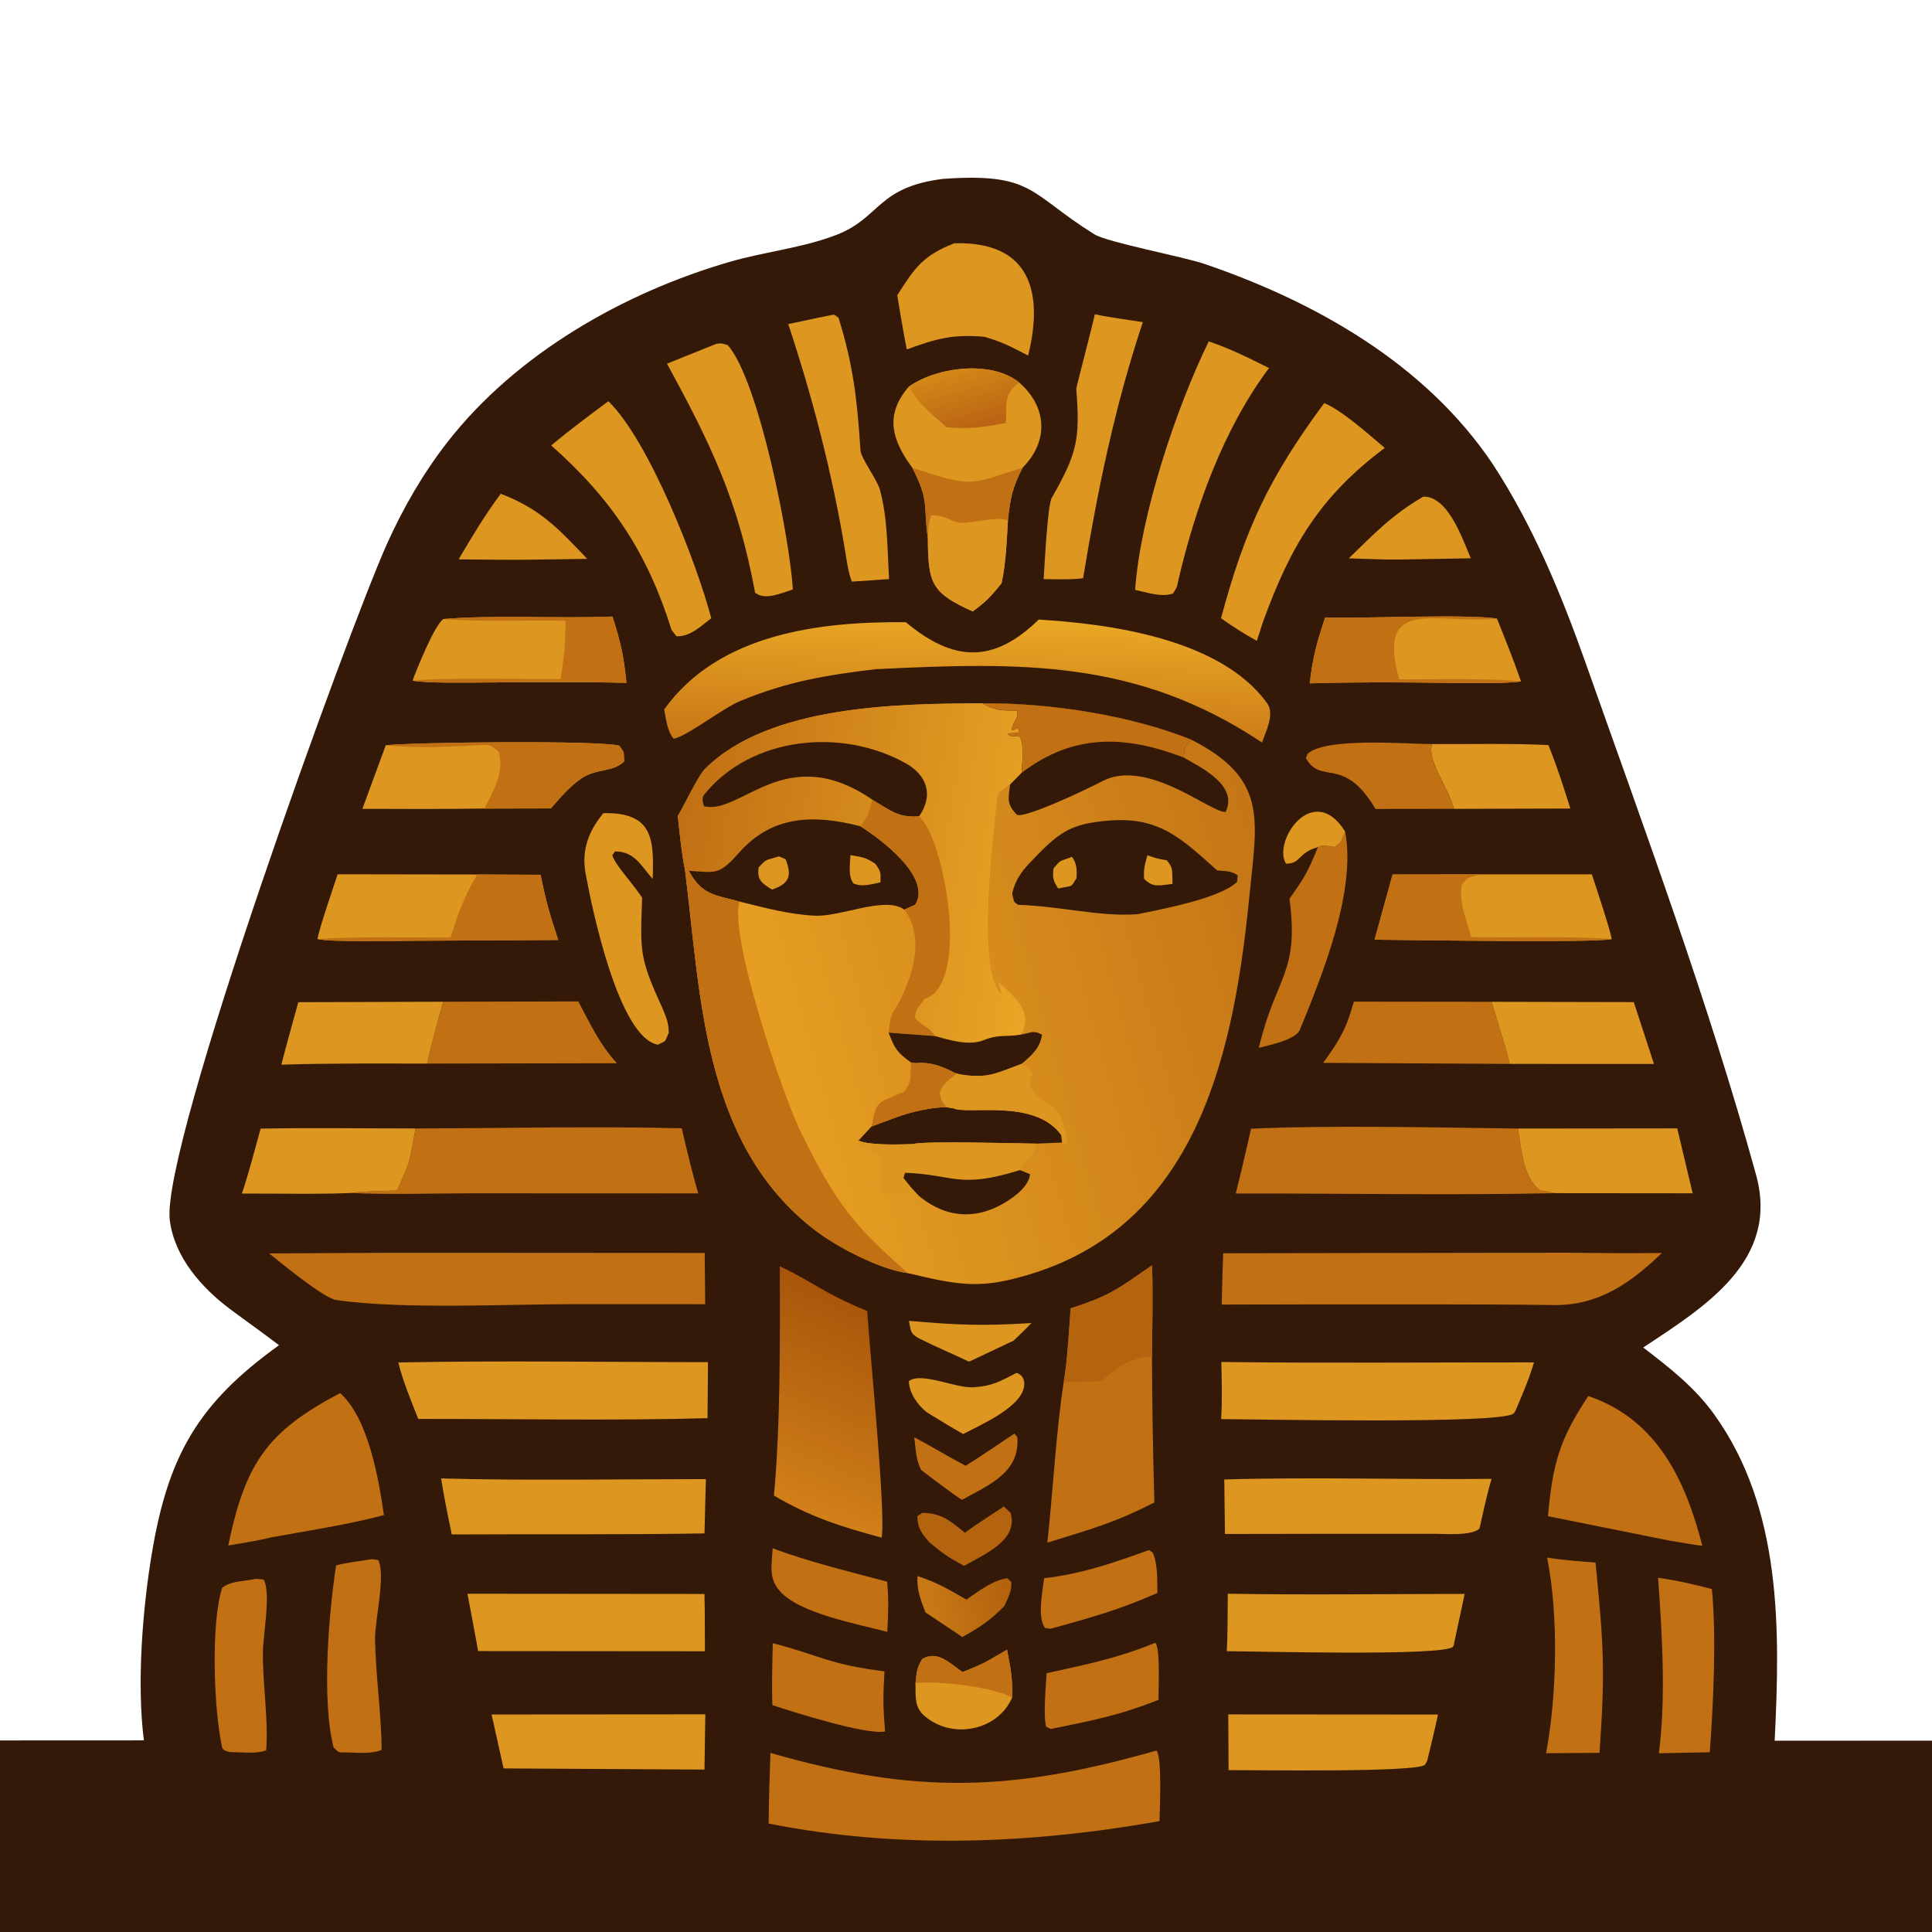
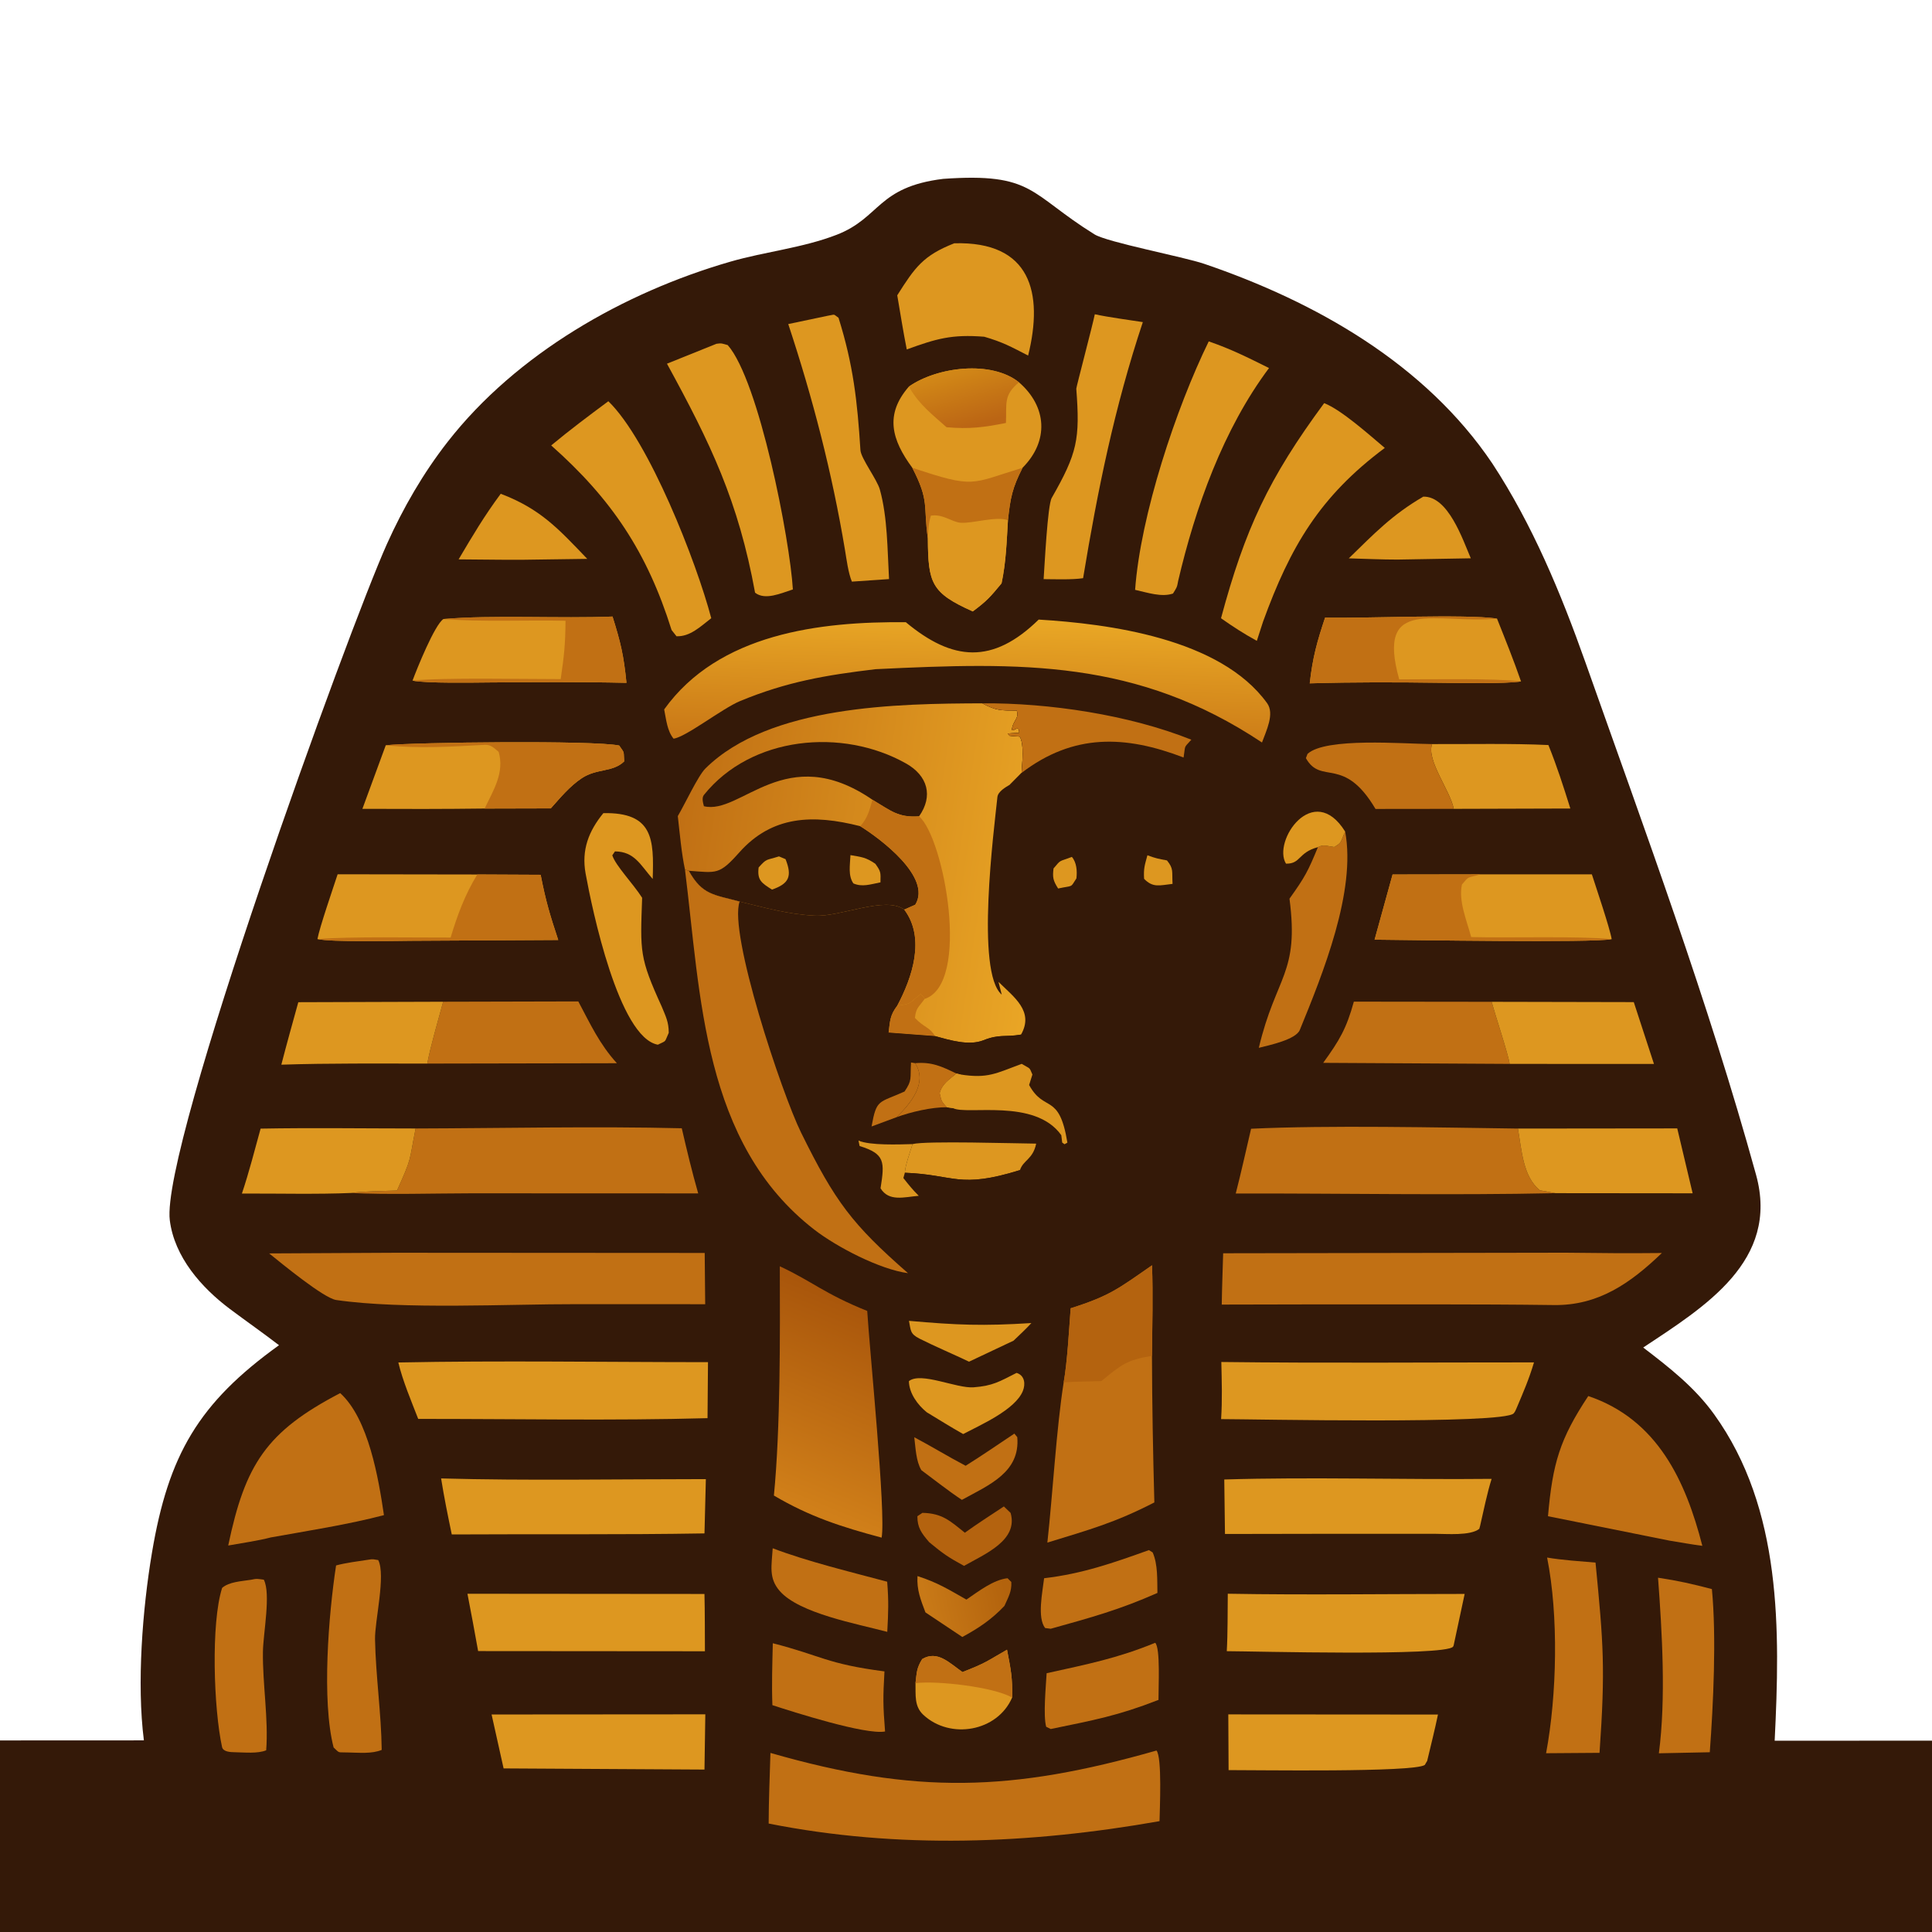
<svg xmlns="http://www.w3.org/2000/svg" width="512" height="512" viewBox="0 0 512 512" fill="none">
  <g clip-path="url(#clip0_2003_2708)">
    <path d="M249.937 47.402C274.04 45.704 272.718 51.352 290.046 62.105C293.453 64.219 313.57 68.027 319.138 69.922C348.666 79.975 377.732 96.444 395.503 122.859C406.142 139.085 413.663 157.231 420.143 175.503C436.035 220.46 452.676 265.328 465.37 311.319C471.686 334.197 451.622 346.382 435.47 357.111C442.409 362.418 449.092 367.632 454.252 374.794C472.322 399.877 471.747 432.135 470.306 461.307L590.022 461.26C606.928 461.261 627.685 460.562 644.284 462.199C656.51 464.406 667.662 470.964 676.56 479.185C704.3 504.817 692.146 549.228 694.736 583.072C696.303 603.569 692.811 624.618 677.769 639.437C669.802 647.291 656.695 655.085 645.164 657.364C611.106 660.264 575.491 657.674 541.218 658.528C530.128 658.804 523.892 658.527 523.698 671.296C523.493 684.529 523.8 697.624 523.769 710.791L523.687 802.773C523.698 818.074 525.049 841.635 521.875 855.554C515.301 884.42 486.77 906.051 457.226 905.45C439.626 905.091 420.897 905.371 402.873 905.366L264.434 905.341L120.301 905.363C97.045 905.362 73.722 905.397 50.471 905.298C44.806 905.274 35.262 904.303 30.094 902.598C11.345 896.086 -4.573 880.871 -11.303 862.153C-14.756 852.55 -14.93 842.792 -14.95 832.798C-14.967 824.607 -14.966 816.477 -14.965 808.317L-14.949 711.92C-14.933 697.464 -14.513 682.904 -14.991 668.478C-15.263 660.276 -19.851 658.332 -27.267 658.391C-60.484 658.66 -93.814 658.97 -127.027 658.43C-158.983 656.921 -183.589 632.681 -183.261 600.281C-183.086 583.092 -183.374 565.889 -183.23 548.683C-183.023 524.118 -186.062 499.097 -167.098 479.854C-160.017 473.03 -145.757 463.522 -135.648 462.353C-118.375 460.356 -96.543 461.26 -79.204 461.269L38.132 461.215C36.213 446.155 37.77 426.364 40.272 411.479C44.637 385.53 52.618 371.824 73.939 356.496C69.665 353.208 65.252 350.13 60.938 346.899C53.385 341.24 46.212 333.113 44.996 323.366C42.566 303.897 92.359 166.819 102.536 144.174C106.845 134.589 112.159 125.386 118.632 117.092C136.872 93.719 165.378 77.483 193.557 69.344C202.795 66.676 212.799 65.687 221.749 62.21C233.344 57.706 232.424 49.564 249.937 47.402Z" fill="#341908" />
-     <path d="M260.318 186.39C277.976 186.246 299.273 189.444 315.719 196.029C336.056 206.365 333.108 217.243 331.159 236.956C327.172 277.269 318.194 323.408 273.84 337.421C259.922 341.819 254.387 340.638 240.629 337.403C233.197 336.428 221.73 330.465 215.78 325.854C186.208 302.934 185.713 263.849 181.528 230.461C180.595 226.061 180.138 220.802 179.625 216.274C181.531 213.052 184.993 205.582 186.951 203.646C203.914 186.87 238.059 186.467 260.318 186.39Z" fill="url(#paint0_linear_2003_2708)" />
    <path d="M179.625 216.274C181.531 213.052 184.993 205.582 186.951 203.646C203.914 186.87 238.059 186.467 260.318 186.389C264.054 188.349 265.218 188.293 269.439 188.296C270.151 190.114 268.729 190.891 268.284 192.673C267.673 195.117 270.194 191.31 270.086 194.221L267.053 194.377L267.569 194.991L270.275 195.218C271.484 197.485 270.88 202.019 270.739 204.817L267.667 207.914C266.477 208.637 264.477 209.744 264.32 211.248C263.425 219.88 258.509 257.67 265.47 263.587L264.61 260.198C268.674 264.247 274.105 267.974 270.586 274.177C266.353 274.91 264.886 273.99 260.642 275.677C256.776 277.214 251.734 275.659 247.785 274.579L235.494 273.656C235.884 270.549 235.834 269.075 237.776 266.534C241.735 259.088 245.323 248.614 239.642 241.055C234.566 237.346 222.834 243.036 215.872 242.659C208.756 242.275 202.859 240.587 196.013 238.926C189.24 237.083 186.1 237.232 182.53 230.761L181.528 230.461C180.595 226.061 180.138 220.802 179.625 216.274Z" fill="url(#paint1_linear_2003_2708)" />
    <path d="M182.53 230.761C189.962 231.303 190.581 231.904 195.924 225.898C204.62 216.123 215.441 215.751 227.972 218.947C233.224 222.213 247.036 232.472 242.557 239.759L239.642 241.055C234.566 237.346 222.834 243.036 215.871 242.659C208.756 242.275 202.858 240.587 196.013 238.926C189.24 237.082 186.1 237.232 182.53 230.761Z" fill="#341908" />
    <path d="M225.381 226.617C228.329 227.13 229.427 227.166 231.969 228.907C233.466 230.998 233.39 231.147 233.331 233.835C230.683 234.349 228.508 235.142 226.155 234.114C224.722 232.046 225.261 229.325 225.381 226.617Z" fill="#DD9720" />
    <path d="M206.437 226.953L208.178 227.685C210.013 232.309 209.048 234.194 204.587 235.754C201.792 233.976 200.632 233.243 201.045 229.89C203.298 227.399 202.871 228.082 206.437 226.953Z" fill="#DD9720" />
    <path d="M231.218 211.947C208.23 196.156 196.382 216.101 186.543 213.653C186.335 212.817 185.902 211.466 186.551 210.658C199.109 195.031 223.225 192.826 240.099 202.322C245.837 205.55 247.378 210.934 243.558 216.334C238.008 216.729 236.104 214.85 231.218 211.947Z" fill="#341908" />
    <path d="M231.218 211.946C236.104 214.849 238.008 216.728 243.558 216.334C250.218 222.063 257.32 260.719 245.056 264.717C244.793 264.21 244.409 263.866 244.01 263.418C240.588 266.116 241.738 265.942 237.776 266.534C241.735 259.088 245.323 248.614 239.641 241.055L242.557 239.759C247.036 232.473 233.224 222.213 227.972 218.948C230.004 216.722 230.353 214.789 231.218 211.946Z" fill="#C17014" />
    <path d="M237.776 266.534C241.738 265.942 240.588 266.116 244.01 263.418C244.409 263.866 244.793 264.211 245.057 264.717C243.336 267.066 242.782 267.074 242.457 269.752C244.962 272.405 246.365 272.133 247.785 274.58L235.495 273.656C235.884 270.549 235.835 269.076 237.776 266.534Z" fill="#C17014" />
    <path d="M181.527 230.461L182.53 230.761C186.1 237.232 189.24 237.083 196.013 238.926C193.014 247.236 207.172 289.768 212.297 300.161C221.354 318.526 225.839 324.451 240.629 337.403C233.196 336.428 221.73 330.465 215.78 325.854C186.208 302.934 185.713 263.849 181.527 230.461Z" fill="#C17014" />
    <path d="M260.318 186.39C277.976 186.246 299.273 189.444 315.718 196.029C313.601 198.401 314.217 197.247 313.663 200.745C318.73 203.593 328.119 208.277 324.812 215.159C321.09 215.618 304.041 200.69 292.004 207.078C288.23 209.082 272.185 216.702 269.554 215.967C266.756 213.16 267.218 211.72 267.666 207.914L270.738 204.817C270.88 202.019 271.484 197.485 270.274 195.218L267.569 194.991L267.053 194.377L270.086 194.221C270.193 191.31 267.672 195.117 268.284 192.673C268.729 190.891 270.15 190.114 269.439 188.296C265.218 188.293 264.054 188.349 260.318 186.39Z" fill="#341908" />
    <path d="M260.318 186.39C277.976 186.246 299.273 189.444 315.718 196.029C313.601 198.401 314.217 197.247 313.663 200.745C298.204 194.828 284.476 194.325 270.738 204.817C270.88 202.019 271.484 197.485 270.274 195.218L267.569 194.991L267.053 194.377L270.086 194.221C270.193 191.31 267.672 195.117 268.284 192.673C268.729 190.891 270.15 190.114 269.439 188.296C265.218 188.293 264.054 188.349 260.318 186.39Z" fill="#C17014" />
    <path d="M237.616 296.063C241.395 294.676 246.932 293.38 250.936 293.436L252.526 293.651C256.204 295.614 274.24 290.93 281.255 300.839L281.494 302.795L274.599 303.074C269.377 303.035 245.265 302.283 241.837 303.196C238.28 303.291 230.536 303.603 227.511 302.266L230.972 298.529L237.616 296.063Z" fill="#341908" />
    <path d="M270.586 274.177C273.573 273.606 273.861 272.999 276.134 274.187C275.691 277.692 273.414 279.651 270.757 281.931C263.922 284.457 261.786 285.891 254.493 284.745L253.469 284.5C249.453 282.572 246.943 281.379 242.505 281.748L241.43 281.571C237.632 278.828 237.078 277.795 235.495 273.656L247.785 274.579C251.734 275.659 256.776 277.214 260.642 275.677C264.886 273.99 266.353 274.91 270.586 274.177Z" fill="#341908" />
    <path d="M254.493 284.745C261.786 285.891 263.922 284.457 270.757 281.931C273.091 283.351 272.718 282.655 273.599 284.765L272.727 287.535C276.805 294.996 280.679 289.368 282.87 302.808L282.105 303.236L281.494 302.795L281.255 300.839C274.24 290.931 256.205 295.615 252.527 293.652L250.936 293.437C249.463 291.79 249.546 291.876 249.049 289.699C249.666 287.261 251.461 286.212 253.469 284.5L254.493 284.745Z" fill="#DD9720" />
    <path d="M253.469 284.5L254.493 284.745C256.829 286.437 256.127 285.51 257.105 288.279C256.303 291.623 255.563 292.078 252.527 293.651L250.936 293.436C249.463 291.79 249.546 291.876 249.049 289.699C249.666 287.261 251.461 286.212 253.469 284.5Z" fill="#DD9720" />
    <path d="M241.837 303.196C245.265 302.283 269.377 303.035 274.599 303.074C273.721 307.273 271.212 307.371 270.297 310.092C254.024 315.143 253.029 311.284 239.794 310.793C239.842 309.032 241.251 305.065 241.837 303.196Z" fill="#DD9720" />
    <path d="M270.297 310.092L272.96 311.158C272.815 313.273 270.892 315.376 269.256 316.659C260.765 323.316 251.667 323.651 243.481 316.899C241.806 315.237 240.864 314.052 239.403 312.193L239.794 310.793C253.029 311.284 254.025 315.143 270.297 310.092Z" fill="#341908" />
    <path d="M243.48 316.899C239.621 317.226 235.583 318.535 233.352 314.916C234.471 307.88 234.547 305.786 227.808 303.708L227.511 302.266C230.536 303.603 238.28 303.291 241.837 303.196C241.251 305.065 239.842 309.032 239.794 310.793L239.403 312.193C240.864 314.052 241.806 315.237 243.48 316.899Z" fill="#DD9720" />
    <path d="M242.505 281.748C246.943 281.379 249.452 282.572 253.469 284.5C251.46 286.212 249.666 287.261 249.049 289.699C249.546 291.876 249.463 291.79 250.936 293.436C246.932 293.38 241.396 294.676 237.616 296.063C241.303 292.447 245.927 286.966 242.505 281.748Z" fill="#C17014" />
    <path d="M241.43 281.571L242.505 281.748C245.927 286.965 241.304 292.447 237.616 296.063L230.973 298.528C232.304 291.123 232.847 292.365 239.707 289.266C241.819 286.176 241.154 285.907 241.43 281.571Z" fill="#C17014" />
    <path d="M294.166 217.437C307.528 216.422 313.528 222.649 322.459 230.582C322.853 230.933 326.181 230.418 328.014 232.042L327.831 233.686C323.537 238.019 307.905 240.95 301.514 242.267C291.529 243.03 280.962 240.122 269.814 239.791C268.42 238.866 268.85 239.054 268.25 236.949C268.754 233.865 270.599 231.07 272.73 228.835C280.605 220.579 283.307 218.289 294.166 217.437Z" fill="#341908" />
    <path d="M304.077 226.656C306.255 227.459 306.956 227.597 309.255 228.019C311.091 230.27 310.542 230.882 310.739 234.238C307.355 234.613 305.557 235.346 303.196 232.892C303.044 230.115 303.342 229.365 304.077 226.656Z" fill="#DD9720" />
    <path d="M284.058 227.086C285.344 228.595 285.482 230.89 285.26 232.788C283.552 235.407 284.55 234.565 280.416 235.463C279.054 233.324 278.915 232.516 279.195 230.153C281.314 227.648 280.457 228.482 284.058 227.086Z" fill="#DD9720" />
    <path d="M275.262 164.195C293.558 165.301 323.372 169.105 335.799 186.351C337.821 189.159 335.589 193.61 334.44 196.769C301.33 174.719 270.715 175.462 232.008 177.344C218.837 178.923 208.554 180.653 196.138 185.787C191.417 187.739 181.764 195.35 178.497 195.753C176.796 193.645 176.566 190.773 176.012 188.004C190.43 167.881 217.32 164.663 240.06 164.898C252.457 175.221 263.068 176.131 275.262 164.195Z" fill="url(#paint2_linear_2003_2708)" />
    <path d="M306.484 463.907C308.002 465.731 307.34 479.502 307.287 482.625C272.945 488.694 238.062 490.079 203.702 483.26C203.712 477.17 204.002 470.665 204.175 464.542C242.546 475.588 268.115 474.868 306.484 463.907Z" fill="#C17014" />
    <path d="M240.851 102.462C248.362 97.189 262.711 95.443 270.035 101.311C277.473 107.745 278.046 116.863 270.988 123.963C268.273 129.288 267.763 131.872 267.115 137.865C266.772 143.587 266.611 148.966 265.423 154.587C262.387 158.25 261.566 159.219 257.794 162.035C246.767 157.098 245.973 154.56 245.89 142.713C244.649 133.866 246.365 132.86 241.764 123.961C236.33 116.602 234.384 109.889 240.851 102.462Z" fill="#DD9720" />
    <path d="M245.89 142.713C246.022 140.329 245.996 138.999 246.691 136.653C249.871 136.141 252.256 138.356 254.559 138.533C257.776 138.777 263.958 136.714 267.114 137.865C266.771 143.587 266.611 148.966 265.423 154.587C262.387 158.25 261.565 159.218 257.794 162.034C246.767 157.098 245.973 154.559 245.89 142.713Z" fill="#DD9720" />
    <path d="M240.851 102.462C248.362 97.189 262.711 95.443 270.035 101.311C265.905 104.775 266.801 106.81 266.586 112.09C260.6 113.277 256.992 113.734 250.849 113.222C247.148 109.929 243.779 107.337 241.228 103.077L240.851 102.462Z" fill="url(#paint3_linear_2003_2708)" />
    <path d="M241.764 123.961C258.427 129.52 257.069 128.21 270.988 123.963C268.273 129.288 267.763 131.871 267.115 137.865C263.959 136.714 257.776 138.777 254.559 138.532C252.256 138.356 249.871 136.14 246.691 136.652C245.997 138.998 246.022 140.329 245.89 142.712C244.649 133.865 246.365 132.859 241.764 123.961Z" fill="#C17014" />
    <path d="M206.658 335.582C215.276 339.588 218.376 342.81 229.824 347.417C230.42 357.378 234.831 401.132 233.637 407.488C223.038 404.655 214.638 401.97 205.092 396.331C206.831 378.561 206.723 353.678 206.658 335.582Z" fill="url(#paint4_linear_2003_2708)" />
    <path d="M283.735 346.706C294.173 343.408 296.461 341.444 305.301 335.314C305.583 343.114 305.362 351.462 305.284 359.309C305.321 372.368 305.562 385.107 305.917 398.162C295.471 403.528 288.905 405.32 277.564 408.802C278.987 395.827 279.956 378.563 281.887 366.332C282.869 360.823 283.292 352.521 283.735 346.706Z" fill="#C17014" />
    <path d="M283.735 346.706C294.173 343.408 296.462 341.444 305.301 335.314C305.583 343.114 305.362 351.462 305.284 359.309C298.535 360.426 297.213 361.639 291.86 366.008C288.602 366.098 285.121 366.136 281.887 366.332C282.869 360.823 283.292 352.521 283.735 346.706Z" fill="#B4630F" />
    <path d="M414.865 331.98C423.432 332.089 431.844 332.158 440.411 332.062C432.052 340.092 423.584 346.009 411.787 345.852C390.975 345.578 370.085 345.709 349.265 345.673L323.776 345.727C323.841 341.23 324.022 336.636 324.149 332.129L414.865 331.98Z" fill="#C17014" />
    <path d="M104.741 331.996L186.753 332.046L186.883 345.629L152.895 345.616C134.827 345.575 106.755 347.091 89.108 344.516C85.791 344.032 74.586 334.791 71.332 332.168L104.741 331.996Z" fill="#C17014" />
    <path d="M110.138 299.059C132.921 298.996 158.053 298.446 180.676 299.003C182.054 304.963 183.351 310.373 185.029 316.262L124.924 316.239C115.412 316.245 102.378 316.642 93.097 316.147C96.33 315.669 101.788 315.63 105.212 315.503C109.211 306.584 108.344 308.196 110.138 299.059Z" fill="#C17014" />
    <path d="M331.551 299.13C352.156 298.156 381.228 298.806 402.264 299.083C403.282 304.872 403.586 311.757 408.065 315.436L412.237 316.202C384.815 316.8 355.088 316.228 327.487 316.288C328.924 310.702 330.229 304.768 331.551 299.13Z" fill="#C17014" />
    <path d="M323.665 360.942C351.113 361.278 379.044 361.036 406.528 361.049C405.173 365.561 403.703 368.949 401.875 373.25C401.643 373.771 401.541 374.078 401.152 374.543C398.664 377.514 331.88 376.081 323.603 376.08C323.942 370.918 323.778 366.096 323.665 360.942Z" fill="#DD9720" />
    <path d="M105.562 361.071C132.367 360.529 160.7 360.985 187.625 360.985L187.502 375.827C162.85 376.521 135.672 376.004 110.83 376.027C108.995 371.302 106.718 365.942 105.562 361.071Z" fill="#DD9720" />
    <path d="M89.476 231.691L126.484 231.747L143.281 231.828C144.621 238.734 145.715 242.409 147.936 249.104L108.77 249.319C104.163 249.364 87.77 249.691 84.128 248.861C84.674 245.789 88.328 235.222 89.476 231.691Z" fill="#DD9720" />
    <path d="M126.484 231.747L143.281 231.828C144.621 238.734 145.715 242.409 147.936 249.104L108.77 249.319C104.163 249.364 87.77 249.691 84.128 248.862C93.196 248.131 109.871 248.501 119.417 248.46C121.215 242.502 123.227 237.062 126.484 231.747Z" fill="#C17014" />
    <path d="M90.156 369.189C97.696 376.031 100.321 391.856 101.749 401.523C92.518 403.976 81.27 405.724 71.738 407.439C68.788 408.244 63.655 409.011 60.48 409.578C64.979 388.095 70.559 379.4 90.156 369.189Z" fill="#C17014" />
    <path d="M369.049 231.751L392.315 231.714L421.859 231.708C422.945 235.094 426.649 245.998 427.11 248.878C422.606 249.9 372.767 249.091 364.281 249.022L369.049 231.751Z" fill="#DD9720" />
    <path d="M369.049 231.751L392.315 231.714C388.611 232.806 389.461 232.02 387.433 234.403C386.484 238.775 388.651 243.785 389.878 248.327C400.109 248.61 417.986 248.006 427.11 248.878C422.606 249.9 372.767 249.091 364.281 249.022L369.049 231.751Z" fill="#C17014" />
    <path d="M324.445 392.079C347.043 391.385 372.27 392.158 395.295 391.913C394.112 395.652 393.139 400.473 392.241 404.368L392.027 405.157C389.671 407.044 383.393 406.476 380.193 406.472C361.671 406.45 343.151 406.481 324.63 406.52L324.445 392.079Z" fill="#DD9720" />
    <path d="M116.898 391.799C139.456 392.424 164.319 391.982 187.06 391.981L186.696 406.37C164.59 406.742 141.894 406.514 119.724 406.644C118.676 401.61 117.706 396.892 116.898 391.799Z" fill="#DD9720" />
    <path d="M102.231 197.5C110.056 196.694 157.442 196.15 164.092 197.576C165.64 199.794 165.197 198.875 165.416 201.777C162.411 204.711 158.119 203.597 154.164 206.238C151.001 208.349 148.471 211.413 145.963 214.232L128.426 214.275C117.582 214.412 106.88 214.404 96.041 214.351L102.231 197.5Z" fill="#DD9720" />
    <path d="M102.231 197.5C110.055 196.694 157.442 196.15 164.092 197.576C165.64 199.794 165.197 198.875 165.416 201.777C162.41 204.711 158.119 203.597 154.164 206.238C151.001 208.349 148.471 211.413 145.963 214.232L128.426 214.275C130.856 209.244 133.714 204.735 132.151 199.251C131.018 198.312 130.099 197.307 128.516 197.39C119.435 197.862 111.382 198.449 102.231 197.5Z" fill="#C17014" />
    <path d="M420.907 369.966C439.279 376.174 446.749 392.542 451.14 409.665C448.329 409.301 445.24 408.737 442.417 408.278L410.233 401.813C411.464 387.773 413.363 381.367 420.907 369.966Z" fill="#C17014" />
    <path d="M325.376 422.355C345.861 422.715 367.577 422.403 388.15 422.408L385.228 436.065C385.173 436.177 385.145 436.308 385.062 436.401C382.778 438.965 332.387 437.598 325.108 437.58C325.381 432.789 325.315 427.212 325.376 422.355Z" fill="#DD9720" />
    <path d="M189.862 91.108C191.266 90.873 191.452 91.072 192.858 91.454C201.166 100.921 209.331 142.965 210.122 156.204C206.967 157.213 202.787 159.17 200.102 157.073C195.667 132.768 188.354 117.612 176.753 96.382L189.862 91.108Z" fill="#DD9720" />
    <path d="M320.328 90.471C326.403 92.57 330.576 94.701 336.303 97.535C324.183 113.746 316.79 134.43 312.217 153.986C311.946 155.719 311.744 155.832 310.853 157.299C307.805 158.322 304.142 157.06 300.815 156.314C302.237 136.538 311.671 108.159 320.328 90.471Z" fill="#DD9720" />
    <path d="M123.879 422.363L186.69 422.417C186.817 427.403 186.778 432.595 186.813 437.601L126.708 437.554C125.815 432.472 124.848 427.43 123.879 422.363Z" fill="#DD9720" />
    <path d="M350.917 106.835C355.479 108.591 363.034 115.388 366.984 118.707C349.745 131.557 341.954 144.854 334.731 164.719L333.073 169.831C329.367 167.778 327.064 166.278 323.581 163.842C329.943 140.211 336.192 126.791 350.917 106.835Z" fill="#DD9720" />
    <path d="M161.218 106.333C171.981 116.751 184.585 148.993 188.489 163.828C185.573 166.091 182.878 168.742 179.281 168.616L177.974 166.96C171.53 146.385 162.087 132.223 146.07 118.044C151.127 113.848 155.943 110.248 161.218 106.333Z" fill="#DD9720" />
    <path d="M117.5 164.055C130.271 162.914 148.682 163.962 162.325 163.392C164.486 170.256 165.293 173.683 166.02 180.956C153.824 180.683 141.924 180.768 129.746 180.859C125.783 180.887 112.823 181.136 109.326 180.367C110.537 177.104 115.188 165.582 117.5 164.055Z" fill="#DD9720" />
    <path d="M117.5 164.055C130.271 162.914 148.682 163.962 162.325 163.392C164.486 170.256 165.293 173.683 166.02 180.956C153.824 180.683 141.924 180.768 129.746 180.859C125.783 180.887 112.823 181.136 109.326 180.367C117.56 179.505 139.504 179.988 148.587 179.966C149.5 173.727 149.817 170.881 149.869 164.508C139.355 164.275 127.887 164.864 117.5 164.055Z" fill="#C17014" />
    <path d="M351.163 163.679C361.641 163.929 388.051 162.689 396.717 163.921C398.94 169.5 401.12 174.906 403.089 180.587C398.905 181.258 386.65 181.014 382.05 180.953C370.185 180.798 358.972 180.74 347.098 181.097C347.863 174.249 349.04 170.032 351.163 163.679Z" fill="#DD9720" />
    <path d="M351.163 163.679C361.641 163.929 388.051 162.689 396.717 163.921C380.724 165.541 364.511 157.65 370.809 180.038C378.468 180.05 396.489 179.708 403.089 180.587C398.905 181.258 386.65 181.014 382.05 180.953C370.185 180.798 358.972 180.74 347.098 181.097C347.863 174.249 349.04 170.032 351.163 163.679Z" fill="#C17014" />
    <path d="M219.358 83.679C221.517 83.353 220.617 83.089 222.214 84.206C226.145 96.744 227.204 106.332 228.024 119.293C228.164 121.484 232.431 127.062 233.176 129.75C235.214 137.095 235.171 145.775 235.602 153.46L225.759 154.138C224.782 151.788 224.347 148.236 223.918 145.672C220.501 125.254 215.403 105.534 208.894 85.879L219.358 83.679Z" fill="#DD9720" />
    <path d="M252.89 64.473C273.109 63.898 276.604 77.507 272.466 94.23C267.877 91.854 265.738 90.665 260.838 89.237C252.189 88.559 248.187 89.746 240.301 92.605C239.363 87.902 238.591 82.999 237.78 78.259C242.512 70.769 244.686 67.712 252.89 64.473Z" fill="#DD9720" />
    <path d="M130.276 454.357L186.916 454.315L186.694 468.953L133.459 468.648L130.276 454.357Z" fill="#DD9720" />
    <path d="M290.134 83.283C293.927 84.104 298.944 84.745 302.862 85.362C295.343 107.95 290.893 129.883 287.032 153.224C284.174 153.668 279.6 153.497 276.572 153.476C276.837 149.747 277.615 133.886 278.717 131.956C285.502 120.07 286.248 116.423 285.227 103.007C285.2 102.668 289.614 85.94 290.134 83.283Z" fill="#DD9720" />
    <path d="M325.51 454.333L381.078 454.371C380.235 458.426 379.179 462.604 378.219 466.647L377.584 467.731C374.641 469.756 332.721 469.063 325.588 469.097L325.51 454.333Z" fill="#DD9720" />
    <path d="M402.264 299.083L444.486 299.038L448.567 316.237L412.237 316.202L408.065 315.436C403.586 311.757 403.282 304.873 402.264 299.083Z" fill="#DD9720" />
    <path d="M69.063 299.096C82.538 298.849 96.617 299.055 110.138 299.059C108.344 308.196 109.211 306.584 105.212 315.503C101.788 315.63 96.33 315.669 93.097 316.147C84.26 316.537 73.131 316.264 64.108 316.306C65.965 310.794 67.509 304.733 69.063 299.096Z" fill="#DD9720" />
    <path d="M117.438 265.471L153.256 265.386C156.471 271.42 158.854 276.672 163.48 281.766L113.227 281.861C114.108 277.178 116.157 270.299 117.438 265.471Z" fill="#C17014" />
    <path d="M159.895 215.489C173.136 215.233 173.307 222.462 172.973 232.943C169.674 229.163 168.169 225.694 162.972 225.629L162.264 226.669C163.143 229.431 167.769 234.143 170.173 237.924C169.665 252.291 169.448 253.768 175.363 266.754C176.439 269.381 177.221 270.815 177.225 273.706C175.986 276.427 176.787 275.636 174.336 276.856C163.991 274.983 156.897 240.879 155.194 231.511C154.053 225.229 156.013 220.242 159.895 215.489Z" fill="#DD9720" />
    <path d="M358.786 265.446L395.293 265.49C396.212 268.856 399.687 279.348 400.082 281.944L350.659 281.666C355.013 275.656 356.822 272.564 358.786 265.446Z" fill="#C17014" />
    <path d="M409.999 412.769C414.073 413.458 418.678 413.747 422.831 414.103C424.936 435.76 425.456 442.125 423.892 464.521L409.73 464.623C412.612 449.195 413.07 428.134 409.999 412.769Z" fill="#C17014" />
    <path d="M97.691 413.331C98.952 413.111 98.906 413.248 100.233 413.432C102.288 417.445 99.297 429.66 99.386 434.405C99.568 444.085 101.041 454.061 101.157 463.74C98.568 464.835 95.159 464.466 92.224 464.425C89.335 464.294 90.182 464.758 88.413 463.099C85.203 450.714 87.092 427.731 89.064 414.86C91.665 414.147 94.976 413.749 97.691 413.331Z" fill="#C17014" />
    <path d="M79.054 265.594L117.439 265.471C116.157 270.299 114.108 277.178 113.227 281.861C100.412 281.869 87.347 281.736 74.558 282.151C75.98 276.619 77.534 271.101 79.054 265.594Z" fill="#DD9720" />
    <path d="M395.293 265.49L432.968 265.569L438.32 281.96L400.082 281.944C399.687 279.348 396.213 268.856 395.293 265.49Z" fill="#DD9720" />
    <path d="M439.395 418.107C444.93 418.948 448.347 419.736 453.67 421.123C454.902 433.927 454.043 451.66 453.109 464.361L439.616 464.641C441.523 450.171 440.477 432.615 439.395 418.107Z" fill="#C17014" />
    <path d="M66.506 418.657C68.103 418.296 68.325 418.428 69.917 418.636C71.829 422.371 69.752 432.858 69.679 437.708C69.551 446.123 71.184 455.648 70.54 463.85C68.284 464.766 64.846 464.41 62.273 464.36C61.102 464.344 59.131 464.276 58.847 462.981C56.625 452.853 55.868 430.175 58.867 420.808C60.722 419.187 63.892 419.071 66.506 418.657Z" fill="#C17014" />
    <path d="M356.483 220.378C359.43 236.169 350.588 257.978 344.464 272.947C343.424 275.488 336.491 276.966 333.599 277.687C338.152 258.524 344.34 258.097 341.727 238.162C345.84 232.413 346.62 230.917 349.265 224.503C350.787 223.708 351.447 224.193 353.553 224.468C355.688 223.306 355.187 223.147 356.483 220.378Z" fill="#C17014" />
    <path d="M379.516 197.19C389.271 197.228 400.722 196.982 410.343 197.445C412.685 203.264 414.278 208.296 416.158 214.268L385.259 214.357C384.343 209.527 377.965 201.472 379.516 197.19Z" fill="#DD9720" />
    <path d="M204.801 435.477C217.636 438.751 219.065 440.955 234.392 442.938C233.996 449.997 234.002 451.835 234.551 458.863C229.333 459.815 210.148 453.653 204.693 451.885C204.488 446.4 204.675 440.963 204.801 435.477Z" fill="#C17014" />
    <path d="M364.525 214.381C356.064 200.08 350.135 208.17 346.077 200.918L346.507 199.789C351.306 195.366 371.791 197.123 379.516 197.19C377.964 201.472 384.343 209.527 385.258 214.357L364.525 214.381Z" fill="#C17014" />
    <path d="M306.144 435.358C307.554 436.766 306.982 447.22 307.011 450.493C296.168 454.718 289.865 455.851 278.456 458.208L277.248 457.613C276.425 454.656 277.176 446.883 277.369 443.423C288.127 441.037 296.029 439.502 306.144 435.358Z" fill="#C17014" />
    <path d="M255.071 443.122C261.641 440.532 261.307 440.362 266.869 437.193C267.884 442.488 268.344 444.557 268.226 449.873C264.331 458.905 251.8 461.087 244.673 454.43C242.261 452.177 242.684 449.201 242.618 446.048C242.965 443.2 242.885 442.121 244.399 439.658C248.457 437.291 251.552 440.663 255.071 443.122Z" fill="#DD9720" />
    <path d="M255.071 443.122C261.641 440.532 261.307 440.362 266.869 437.193C267.884 442.488 268.344 444.557 268.226 449.873C263.286 447.048 248.34 445.346 242.618 446.048C242.965 443.2 242.885 442.121 244.399 439.658C248.457 437.291 251.552 440.663 255.071 443.122Z" fill="#C17014" />
    <path d="M204.776 410.304C213.906 413.798 225.509 416.597 235.111 419.171C235.531 424.362 235.421 427.22 235.136 432.461C227.074 430.318 211.847 427.57 206.656 421.653C203.627 418.202 204.506 414.892 204.776 410.304Z" fill="#C17014" />
    <path d="M304.48 410.79L305.476 411.424C306.869 414.652 306.652 418.556 306.728 422.144C296.644 426.62 289.097 428.669 278.452 431.637L276.963 431.443C274.838 428.698 276.258 422.004 276.7 418.249C286.847 417.055 294.913 414.221 304.48 410.79Z" fill="#C17014" />
    <path d="M132.699 130.853C143.273 134.88 147.983 140.139 155.632 148.108L143.679 148.271C136.53 148.455 128.735 148.271 121.535 148.238C125.332 141.836 128.283 136.815 132.699 130.853Z" fill="#DD9720" />
    <path d="M377.189 131.616C383.772 131.45 387.605 142.892 389.775 147.955L370.421 148.292C366.249 148.302 361.653 148.08 357.445 147.968C364.208 141.391 368.924 136.42 377.189 131.616Z" fill="#DD9720" />
    <path d="M269.403 363.831C271.589 364.505 271.797 366.805 271.075 368.603C269.061 373.621 259.753 377.664 255.249 380.04C252.072 378.256 248.752 376.167 245.612 374.275C243.198 372.337 240.918 369.22 240.868 366.017C244.062 363.455 253.487 368.004 258.031 367.651C263.107 367.257 264.825 366.152 269.403 363.831Z" fill="#DD9720" />
    <path d="M268.817 379.919L269.59 380.864C270.383 390.15 262.189 393.494 254.908 397.479C251.538 395.262 247.47 392.06 244.165 389.605C242.75 387.206 242.648 383.777 242.294 380.889C246.769 383.246 251.233 385.99 255.903 388.445C260.19 385.773 264.592 382.732 268.817 379.919Z" fill="#C17014" />
    <path d="M256.112 423.908C259.334 421.718 263.219 418.67 267.011 418.244L268.009 419.246C268.152 421.772 267.219 423.24 266.185 425.583C262.76 429.2 259.348 431.482 255.019 433.82L245.25 427.298C243.956 423.859 242.93 421.347 243.144 417.678C248.433 419.377 251.339 421.198 256.112 423.908Z" fill="url(#paint5_linear_2003_2708)" />
    <path d="M266.036 399.225L267.819 400.935C269.92 408.2 260.992 411.839 255.476 414.975C251.215 412.627 250.022 411.825 246.276 408.724C244.179 406.296 243.105 404.824 243.114 401.812L244.444 400.924C249.662 401.024 251.79 403.035 255.691 406.189C259.014 403.794 262.609 401.492 266.036 399.225Z" fill="#B4630F" />
    <path d="M240.886 350.037C253.662 351.169 260.505 351.431 273.327 350.623C271.896 352.206 270.155 353.801 268.602 355.291L256.807 360.859C252.529 358.823 247.925 356.885 243.697 354.76C241.108 353.459 241.406 352.548 240.886 350.037Z" fill="#DD9720" />
    <path d="M349.265 224.502C343.948 225.925 344.775 228.952 340.802 228.88C337.134 222.914 348.056 206.857 356.483 220.378C355.187 223.147 355.687 223.305 353.552 224.468C351.447 224.193 350.786 223.708 349.265 224.502Z" fill="#DD9720" />
  </g>
  <defs>
    <linearGradient id="paint0_linear_2003_2708" x1="341.311" y1="253.127" x2="207.816" y2="290.12" gradientUnits="userSpaceOnUse">
      <stop stop-color="#C57616" />
      <stop offset="1" stop-color="#E59E22" />
    </linearGradient>
    <linearGradient id="paint1_linear_2003_2708" x1="180.375" y1="218.764" x2="276.414" y2="233.356" gradientUnits="userSpaceOnUse">
      <stop stop-color="#C17014" />
      <stop offset="1" stop-color="#E9A525" />
    </linearGradient>
    <linearGradient id="paint2_linear_2003_2708" x1="256.128" y1="195.952" x2="257.177" y2="164.766" gradientUnits="userSpaceOnUse">
      <stop stop-color="#CB7A17" />
      <stop offset="1" stop-color="#E8A625" />
    </linearGradient>
    <linearGradient id="paint3_linear_2003_2708" x1="253.257" y1="98.014" x2="257.442" y2="112.897" gradientUnits="userSpaceOnUse">
      <stop stop-color="#D28817" />
      <stop offset="1" stop-color="#BB6514" />
    </linearGradient>
    <linearGradient id="paint4_linear_2003_2708" x1="229.996" y1="346.658" x2="209.16" y2="397.272" gradientUnits="userSpaceOnUse">
      <stop stop-color="#A9560B" />
      <stop offset="1" stop-color="#D07F19" />
    </linearGradient>
    <linearGradient id="paint5_linear_2003_2708" x1="266.627" y1="422.115" x2="245.879" y2="426.672" gradientUnits="userSpaceOnUse">
      <stop stop-color="#B3630D" />
      <stop offset="1" stop-color="#C87917" />
    </linearGradient>
    <clipPath id="clip0_2003_2708">
      <rect width="512" height="512" fill="white" />
    </clipPath>
  </defs>
</svg>